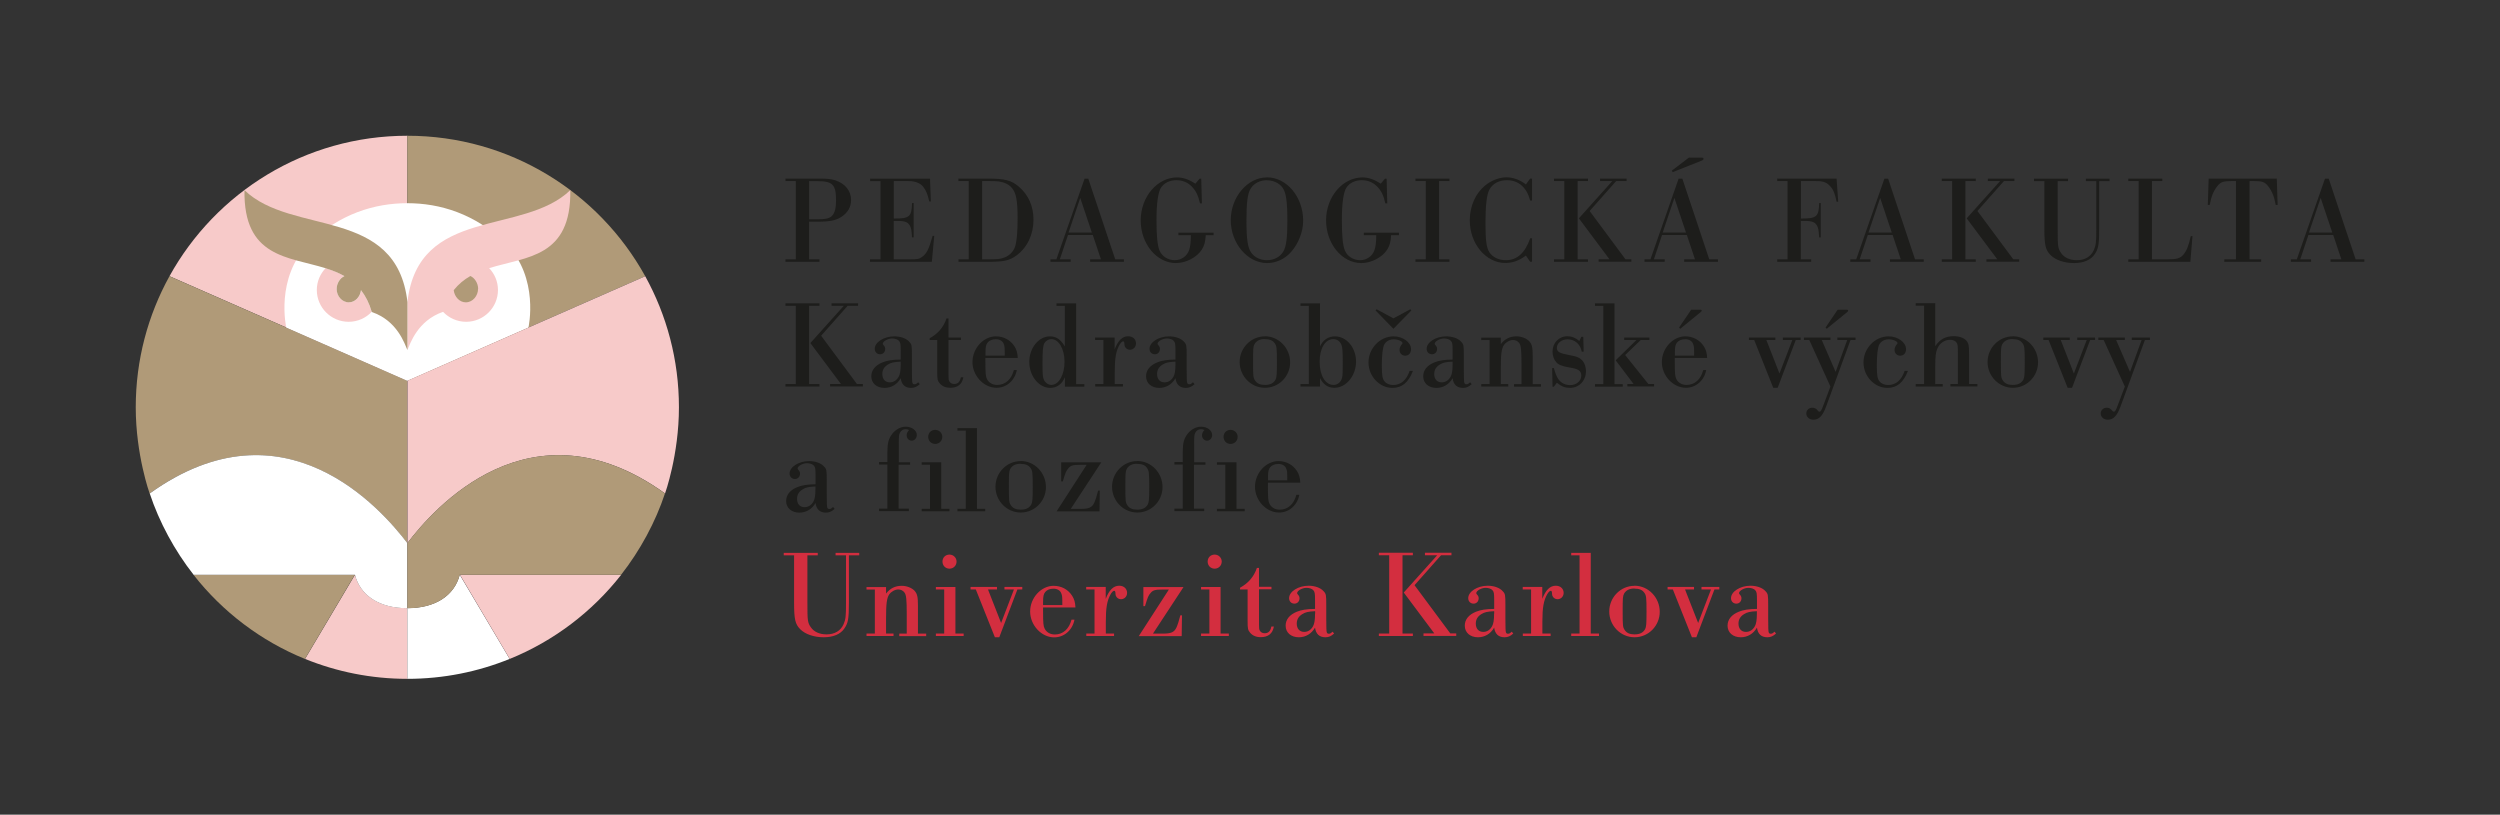
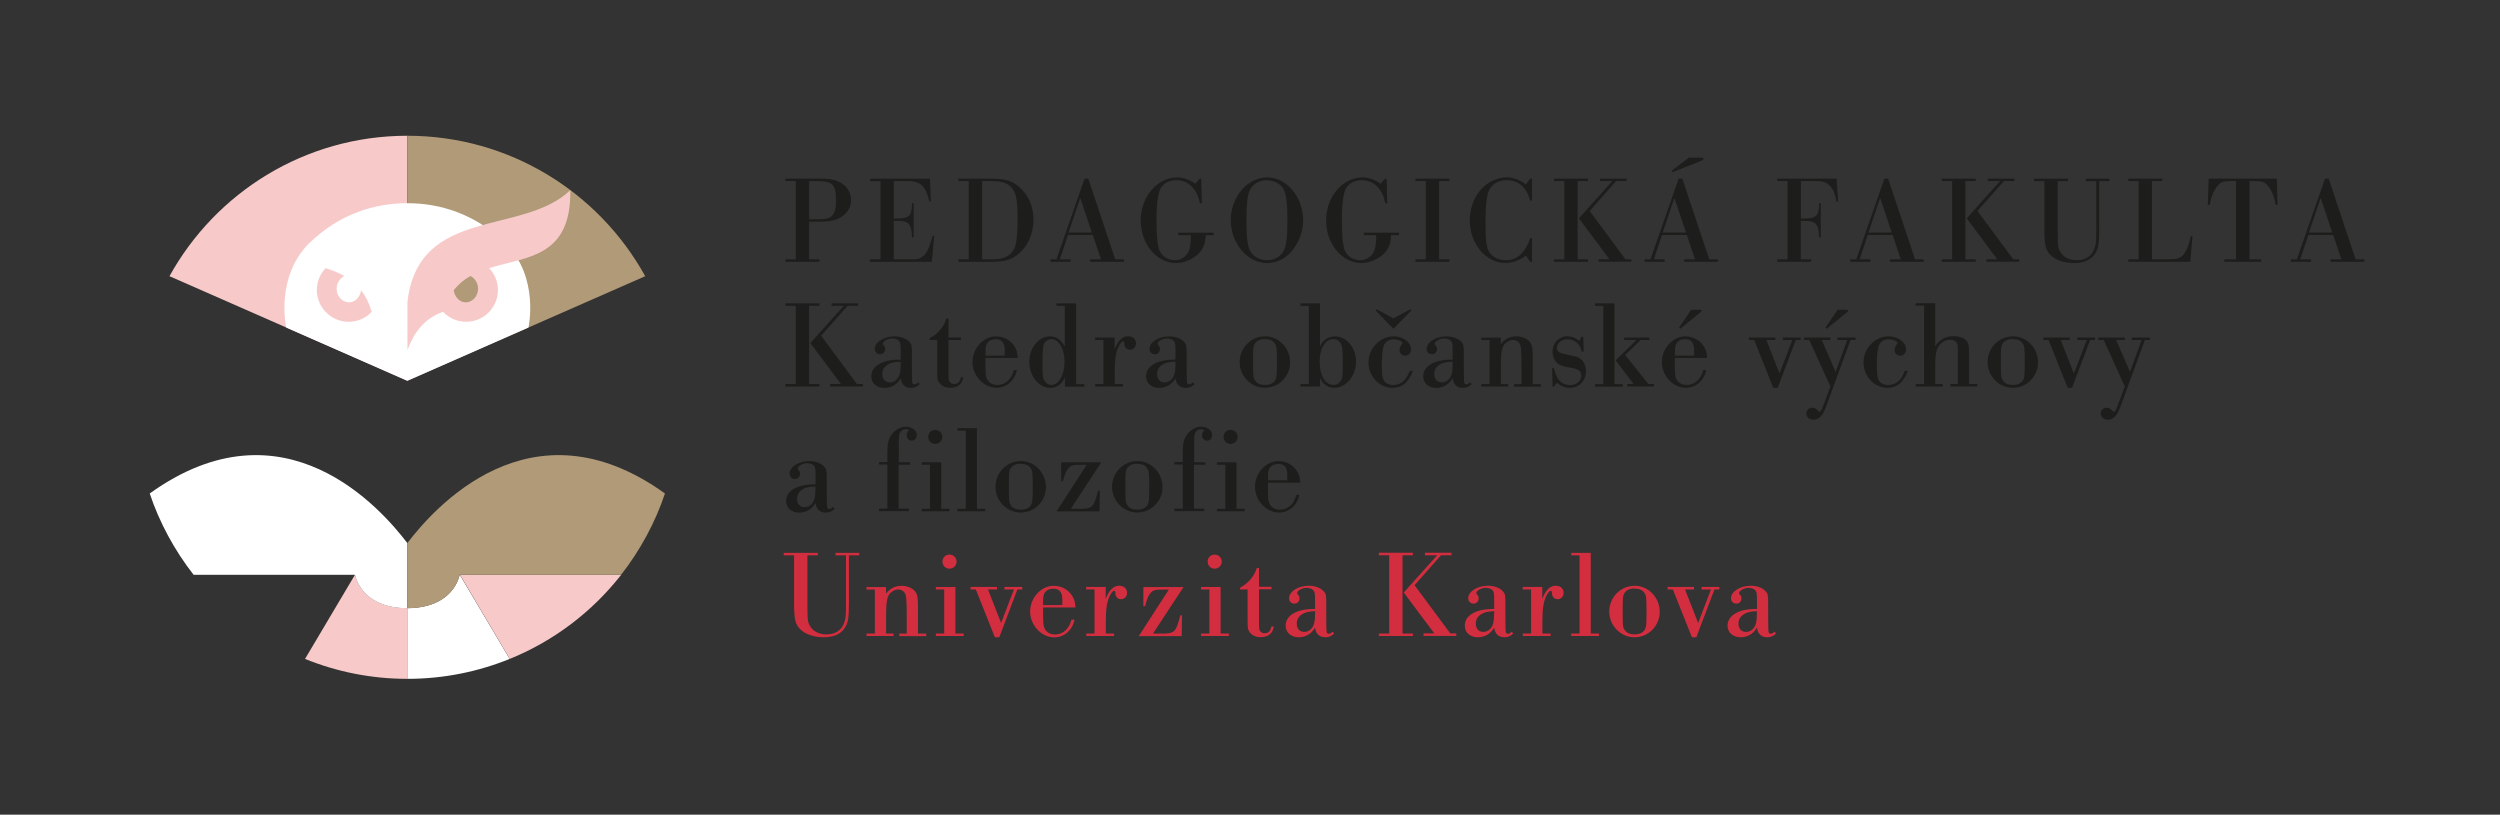
<svg xmlns="http://www.w3.org/2000/svg" id="Vrstva_1" version="1.1" viewBox="0 0 260.96 85.04">
  <rect x="0" y="0" width="260.96" height="85.04" fill="#333333" stroke="none" />
  <defs>
    <style> .st0 { fill: #f7cac9; } .st1 { fill: #1d1d1b; } .st2 { fill: #fff; } .st3 { fill: #d32e3f; } .st4 { fill: #b09a78; } </style>
  </defs>
  <path class="st3" d="M183.39,64.05c0,.68-.07,1.07-.21,1.32-.21.38-.53.59-.93.59-.48,0-.78-.33-.78-.87,0-.43.2-.76.59-.99.31-.2.64-.27,1.33-.3v.26ZM185.23,65.94c-.23.2-.26.21-.39.21s-.18-.04-.22-.16q-.05-.12-.05-1.36v-1.43c0-1.13-.01-1.21-.3-1.51-.31-.34-.9-.55-1.54-.55-1.08,0-2.04.61-2.04,1.3,0,.33.23.57.56.57.3,0,.53-.23.53-.56,0-.14-.04-.25-.18-.4-.05-.05-.07-.09-.07-.14,0-.25.53-.55.98-.55.3,0,.59.1.72.26.14.17.17.3.17,1.04v.9c-.87.01-1.41.1-1.89.29-.77.31-1.18.82-1.18,1.46,0,.72.56,1.21,1.38,1.21.7,0,1.32-.36,1.69-1.01.08.66.45,1.01,1.09,1.01.34,0,.6-.12.9-.39l-.16-.2ZM178.95,61.53h.52v-.26h-1.86v.26h.99l-1.34,3.5-1.37-3.5h.94v-.26h-2.76v.26h.55l1.99,4.99h.46l1.89-4.99ZM170.6,61.44c.52,0,.85.14,1.06.46.18.27.21.46.21,1.95,0,1.33-.03,1.56-.14,1.81-.21.38-.56.56-1.11.56-.49,0-.82-.14-1.03-.46-.2-.29-.21-.46-.21-1.94,0-1.37.01-1.58.14-1.84.2-.36.56-.55,1.08-.55M170.61,61.15c-1.45,0-2.63,1.21-2.63,2.68s1.18,2.69,2.64,2.69,2.63-1.2,2.63-2.66-1.16-2.72-2.64-2.72M164.88,66.13h-.87v.26h2.9v-.26h-.86v-8.42h-2.04v.26h.87v8.17ZM159.83,66.13h-.87v.26h2.9v-.26h-.86v-1.21c0-1.51.13-2.25.52-2.92.12-.2.26-.33.35-.33.08,0,.12.07.13.18q.01.26.05.35c.09.22.31.35.53.35.36,0,.64-.29.64-.66,0-.44-.34-.75-.82-.75-.6,0-1.05.44-1.41,1.37v-1.24h-2.04v.26h.87v4.6ZM155.96,64.05c0,.68-.07,1.07-.21,1.32-.21.38-.53.59-.92.59-.48,0-.78-.33-.78-.87,0-.43.2-.76.59-.99.31-.2.64-.27,1.33-.3v.26ZM157.8,65.94c-.23.2-.26.21-.39.21s-.18-.04-.22-.16q-.05-.12-.05-1.36v-1.43c0-1.13-.01-1.21-.3-1.51-.31-.34-.9-.55-1.54-.55-1.08,0-2.04.61-2.04,1.3,0,.33.23.57.56.57.3,0,.53-.23.53-.56,0-.14-.04-.25-.18-.4-.05-.05-.07-.09-.07-.14,0-.25.53-.55.98-.55.3,0,.59.1.72.26.14.17.17.3.17,1.04v.9c-.87.01-1.41.1-1.89.29-.77.31-1.18.82-1.18,1.46,0,.72.56,1.21,1.38,1.21.7,0,1.32-.36,1.69-1.01.08.66.45,1.01,1.09,1.01.34,0,.6-.12.9-.39l-.16-.2ZM147.65,61.09l2.77-3.13h1.09v-.26h-2.77v.26h1.28l-3.49,3.89,3.19,4.27h-1.13v.26h3.42v-.26h-.62l-3.74-5.04ZM145.01,66.13h-1.08v.26h3.55v-.26h-1.08v-8.17h1.08v-.26h-3.55v.26h1.08v8.17ZM137.27,64.05c0,.68-.07,1.07-.21,1.32-.21.38-.53.59-.92.59-.48,0-.78-.33-.78-.87,0-.43.2-.76.59-.99.31-.2.64-.27,1.33-.3v.26ZM139.1,65.94c-.23.2-.26.21-.39.21s-.18-.04-.22-.16q-.05-.12-.05-1.36v-1.43c0-1.13-.01-1.21-.3-1.51-.31-.34-.9-.55-1.54-.55-1.08,0-2.04.61-2.04,1.3,0,.33.23.57.56.57.3,0,.53-.23.53-.56,0-.14-.04-.25-.18-.4-.05-.05-.07-.09-.07-.14,0-.25.53-.55.98-.55.3,0,.59.1.72.26.14.17.17.3.17,1.04v.9c-.87.01-1.41.1-1.89.29-.77.31-1.18.82-1.18,1.46,0,.72.56,1.21,1.38,1.21.7,0,1.32-.36,1.69-1.01.08.66.45,1.01,1.09,1.01.34,0,.6-.12.9-.39l-.16-.2ZM131.41,59.28h-.21c-.31.92-.9,1.6-1.76,2.07v.18h.79v3.29c0,.81.03.95.26,1.22.25.31.64.47,1.11.47.78,0,1.25-.38,1.37-1.11h-.26c-.09.48-.31.7-.7.7-.21,0-.4-.09-.49-.25-.09-.14-.1-.26-.1-.64v-3.7h1.3v-.26h-1.3v-1.99ZM126.79,57.89c-.42,0-.73.31-.73.73s.31.74.73.74.74-.33.74-.74-.34-.73-.74-.73M126.24,66.13h-.87v.26h2.9v-.26h-.86v-4.86h-2.04v.26h.87v4.6ZM123.54,61.28h-4.19v1.99h.17c.29-.96.35-1.11.6-1.39.23-.27.46-.34,1.2-.34h.69l-3.14,4.86h4.48l.03-2.17h-.17c-.12.48-.29,1.03-.42,1.3-.23.47-.56.61-1.41.61h-1.03l3.19-4.86ZM114.26,66.13h-.87v.26h2.9v-.26h-.86v-1.21c0-1.51.13-2.25.52-2.92.12-.2.26-.33.35-.33.08,0,.12.07.13.18q.01.26.05.35c.09.22.31.35.53.35.36,0,.64-.29.64-.66,0-.44-.34-.75-.82-.75-.6,0-1.05.44-1.41,1.37v-1.24h-2.04v.26h.87v4.6ZM108.88,63.15v-.27c0-.65.05-.87.23-1.09.18-.22.48-.34.85-.34.4,0,.72.18.83.51.09.23.1.34.1,1.2h-2.02ZM112.26,63.41c-.03-.55-.12-.86-.34-1.21-.42-.67-1.13-1.05-1.94-1.05-1.3,0-2.45,1.25-2.45,2.68s1.18,2.7,2.51,2.7c1.04,0,1.91-.75,2.12-1.85h-.31c-.25.98-.9,1.55-1.73,1.55-.49,0-.87-.22-1.07-.6-.14-.27-.17-.57-.17-1.84v-.38h3.37ZM106.19,61.53h.52v-.26h-1.86v.26h.99l-1.34,3.5-1.37-3.5h.94v-.26h-2.76v.26h.55l1.99,4.99h.46l1.89-4.99ZM99.11,57.89c-.42,0-.73.31-.73.73s.31.74.73.74.74-.33.74-.74-.34-.73-.74-.73M98.56,66.13h-.87v.26h2.9v-.26h-.86v-4.86h-2.04v.26h.87v4.6ZM91.32,66.13h-.87v.26h2.82v-.26h-.78v-1.55c0-1.6.08-2.16.33-2.53.21-.3.61-.52.95-.52.26,0,.5.12.65.33.18.25.23.72.23,2.27v2.01h-.78v.26h2.81v-.26h-.86v-2.89c0-.96-.07-1.26-.36-1.59-.29-.3-.81-.51-1.33-.51-.69,0-1.21.26-1.64.81v-.68h-2.04v.26h.87v4.6ZM88.31,57.97v4.97c0,1.43-.04,1.73-.26,2.23-.31.69-.94,1.05-1.78,1.05-.72,0-1.31-.27-1.63-.74-.34-.48-.36-.7-.36-2.54v-4.97h1.08v-.26h-3.55v.26h1.08v4.97c0,1.72.12,2.23.66,2.76.52.51,1.43.82,2.43.82s1.76-.32,2.16-.92c.39-.57.47-.99.47-2.66v-4.97h1.08v-.26h-2.47v.26h1.09Z" />
  <path class="st1" d="M132.36,50.13v-.27c0-.65.05-.87.23-1.09.18-.22.48-.34.85-.34.4,0,.72.18.83.51.09.23.1.34.1,1.2h-2.02ZM135.73,50.39c-.03-.55-.12-.86-.34-1.21-.42-.66-1.13-1.05-1.94-1.05-1.3,0-2.45,1.25-2.45,2.68s1.18,2.69,2.51,2.69c1.04,0,1.91-.75,2.12-1.85h-.31c-.25.98-.9,1.55-1.73,1.55-.49,0-.87-.22-1.07-.6-.14-.27-.17-.57-.17-1.84v-.38h3.37ZM128.45,44.87c-.42,0-.73.31-.73.73s.31.74.73.74.74-.32.74-.74-.34-.73-.74-.73M127.9,53.11h-.87v.26h2.9v-.26h-.86v-4.86h-2.04v.26h.87v4.6ZM124.65,48.51h1.18v-.26h-1.18v-1.76c0-1.03.01-1.09.12-1.32.12-.24.34-.37.59-.37.14,0,.26.03.36.09-.16.17-.25.35-.25.55,0,.31.23.56.53.56s.53-.27.53-.6c0-.47-.52-.86-1.15-.86-.53,0-1.04.27-1.41.74-.38.48-.51.96-.51,1.9v1.05h-.87v.26h.87v4.6h-.87v.26h3.11v-.26h-1.07v-4.6ZM118.7,48.42c.52,0,.85.14,1.05.46.18.27.21.46.21,1.95,0,1.33-.03,1.56-.14,1.81-.21.38-.56.56-1.11.56-.5,0-.82-.14-1.03-.46-.2-.29-.21-.46-.21-1.94,0-1.37.01-1.58.14-1.84.2-.37.56-.55,1.08-.55M118.71,48.13c-1.45,0-2.63,1.21-2.63,2.68s1.18,2.69,2.64,2.69,2.63-1.2,2.63-2.66-1.16-2.72-2.64-2.72M114.96,48.26h-4.19v1.99h.17c.29-.96.35-1.11.6-1.39.23-.27.46-.34,1.2-.34h.69l-3.14,4.86h4.48l.03-2.17h-.17c-.12.48-.29,1.03-.42,1.3-.23.47-.56.61-1.41.61h-1.03l3.19-4.86ZM106.53,48.42c.52,0,.85.14,1.06.46.18.27.21.46.21,1.95,0,1.33-.03,1.56-.14,1.81-.21.38-.56.56-1.11.56-.49,0-.82-.14-1.03-.46-.2-.29-.21-.46-.21-1.94,0-1.37.01-1.58.14-1.84.2-.37.56-.55,1.08-.55M106.54,48.13c-1.45,0-2.63,1.21-2.63,2.68s1.18,2.69,2.64,2.69,2.63-1.2,2.63-2.66-1.16-2.72-2.64-2.72M100.81,53.11h-.87v.26h2.9v-.26h-.86v-8.42h-2.04v.26h.87v8.17ZM97.62,44.87c-.42,0-.73.31-.73.73s.31.74.73.74.74-.32.74-.74-.34-.73-.74-.73M97.08,53.11h-.87v.26h2.9v-.26h-.86v-4.86h-2.04v.26h.87v4.6ZM93.82,48.51h1.18v-.26h-1.18v-1.76c0-1.03.01-1.09.12-1.32.12-.24.34-.37.59-.37.14,0,.26.03.36.09-.16.17-.25.35-.25.55,0,.31.23.56.53.56s.53-.27.53-.6c0-.47-.52-.86-1.15-.86-.53,0-1.04.27-1.41.74-.38.48-.51.96-.51,1.9v1.05h-.87v.26h.87v4.6h-.87v.26h3.11v-.26h-1.07v-4.6ZM85.12,51.03c0,.68-.07,1.07-.21,1.32-.21.38-.53.59-.93.59-.48,0-.78-.33-.78-.87,0-.43.2-.76.59-.99.31-.2.64-.27,1.33-.3v.26ZM86.96,52.92c-.23.2-.26.21-.39.21s-.18-.04-.22-.16q-.05-.12-.05-1.35v-1.43c0-1.13-.01-1.21-.3-1.51-.31-.34-.9-.55-1.54-.55-1.08,0-2.04.61-2.04,1.3,0,.33.23.57.56.57.3,0,.53-.23.53-.56,0-.14-.04-.25-.18-.4-.05-.05-.07-.09-.07-.14,0-.25.53-.55.98-.55.3,0,.59.1.72.26.14.17.17.3.17,1.04v.9c-.87.01-1.41.1-1.89.29-.77.31-1.18.82-1.18,1.46,0,.72.56,1.21,1.38,1.21.7,0,1.32-.36,1.69-1.01.08.66.45,1.01,1.09,1.01.34,0,.6-.12.9-.39l-.16-.2Z" />
  <path class="st1" d="M223.9,35.49h.52v-.26h-1.9v.26h1.03l-1.21,3.33-1.45-3.33h.91v-.26h-2.77v.26h.56l2.21,4.86-.73,1.93c-.23.62-.29.69-.42.69-.07,0-.12-.04-.2-.14-.13-.18-.31-.27-.55-.27-.36,0-.62.26-.62.61s.31.64.74.64c.59,0,.96-.39,1.33-1.38l2.54-6.93ZM218.17,35.49h.52v-.26h-1.86v.26h.99l-1.34,3.5-1.37-3.5h.94v-.26h-2.76v.26h.55l1.99,4.99h.46l1.89-4.99ZM210.08,35.4c.52,0,.85.14,1.06.46.18.27.21.46.21,1.95,0,1.33-.03,1.56-.14,1.81-.21.38-.56.56-1.11.56-.49,0-.82-.14-1.03-.46-.2-.29-.21-.46-.21-1.94,0-1.37.01-1.58.14-1.84.2-.36.56-.55,1.08-.55M210.1,35.11c-1.45,0-2.63,1.21-2.63,2.68s1.18,2.69,2.64,2.69,2.63-1.2,2.63-2.66-1.16-2.72-2.64-2.72M200.84,40.09h-.87v.26h2.82v-.26h-.78v-1.89c0-.96.05-1.41.21-1.8.23-.56.76-.93,1.33-.93.3,0,.56.1.68.29.13.18.14.33.14,1.22v3.1h-.78v.26h2.82v-.26h-.87v-3.1c0-.91-.04-1.13-.27-1.41-.26-.3-.75-.48-1.33-.48-.86,0-1.47.34-1.93,1.05v-4.49h-2.04v.26h.87v8.17ZM198.82,38.7c-.33.98-.92,1.49-1.73,1.49-.38,0-.72-.14-.91-.4-.21-.27-.27-.65-.27-1.6,0-1.15.09-1.91.26-2.24.2-.34.55-.53,1-.53.43,0,.9.21.9.4,0,.04-.01.05-.05.09-.17.2-.26.42-.26.61,0,.35.25.61.59.61.36,0,.61-.27.61-.68,0-.72-.85-1.34-1.82-1.34-1.42,0-2.62,1.25-2.62,2.72s1.16,2.66,2.5,2.66c1,0,1.68-.57,2.14-1.78h-.33ZM191.82,32.33l-1.26,1.86.12.13,2.17-1.77s.07-.08.07-.12c0-.08-.04-.1-.12-.1h-.98ZM193.17,35.49h.52v-.26h-1.9v.26h1.03l-1.21,3.33-1.45-3.33h.91v-.26h-2.77v.26h.56l2.21,4.86-.73,1.93c-.23.62-.29.69-.42.69-.07,0-.12-.04-.2-.14-.13-.18-.31-.27-.55-.27-.36,0-.62.26-.62.61s.31.64.74.64c.59,0,.96-.39,1.33-1.38l2.54-6.93ZM187.44,35.49h.52v-.26h-1.86v.26h.99l-1.34,3.5-1.37-3.5h.94v-.26h-2.76v.26h.55l1.99,4.99h.46l1.89-4.99ZM176.53,32.33l-1.26,1.86.12.13,2.17-1.77s.07-.08.07-.12c0-.08-.04-.1-.12-.1h-.98ZM174.83,37.11v-.27c0-.65.05-.87.23-1.09.18-.22.48-.34.85-.34.4,0,.72.18.83.51.09.23.1.34.1,1.2h-2.02ZM178.2,37.37c-.03-.54-.12-.86-.34-1.21-.42-.66-1.13-1.05-1.94-1.05-1.3,0-2.45,1.25-2.45,2.68s1.18,2.69,2.51,2.69c1.04,0,1.91-.75,2.12-1.85h-.31c-.25.98-.9,1.55-1.73,1.55-.49,0-.87-.22-1.07-.6-.14-.27-.17-.57-.17-1.84v-.38h3.37ZM169.63,37.07l1.64-1.58h.9v-.26h-2.63v.26h1.28l-2.17,2.12,1.87,2.47h-.65v.26h2.79v-.26h-.6l-2.42-3.02ZM168.53,31.67h-2.04v.26h.87v8.17h-.87v.26h2.9v-.26h-.86v-8.42ZM165.26,35.16h-.19l-.21.43c-.44-.35-.81-.49-1.26-.49-.87,0-1.54.69-1.54,1.6,0,.44.14.83.39,1.11.26.29.57.4,1.37.55.94.14,1.24.35,1.24.85,0,.56-.51.99-1.17.99-.5,0-.95-.23-1.22-.62-.2-.29-.32-.62-.47-1.16h-.18l.04,1.95h.14l.31-.42c.49.4.87.54,1.37.54.95,0,1.67-.75,1.67-1.74,0-.42-.13-.81-.34-1.07-.29-.34-.61-.48-1.42-.62-.99-.18-1.28-.34-1.28-.74,0-.5.49-.9,1.12-.9.76,0,1.35.52,1.48,1.29h.2l-.04-1.54ZM155.49,40.09h-.87v.26h2.82v-.26h-.78v-1.55c0-1.6.08-2.16.33-2.53.21-.3.61-.52.95-.52.26,0,.5.12.65.33.18.25.23.72.23,2.27v2.01h-.78v.26h2.81v-.26h-.86v-2.89c0-.96-.07-1.26-.36-1.59-.29-.3-.81-.51-1.33-.51-.69,0-1.21.26-1.64.81v-.68h-2.04v.26h.87v4.6ZM151.63,38.01c0,.68-.07,1.07-.21,1.31-.21.38-.53.59-.93.59-.48,0-.78-.33-.78-.87,0-.43.2-.76.59-.99.31-.2.64-.27,1.33-.3v.26ZM153.46,39.9c-.23.2-.26.21-.39.21s-.18-.04-.22-.16q-.05-.12-.05-1.36v-1.43c0-1.13-.01-1.21-.3-1.51-.31-.34-.9-.54-1.54-.54-1.08,0-2.04.61-2.04,1.3,0,.33.23.57.56.57.3,0,.53-.23.53-.56,0-.14-.04-.25-.18-.4-.05-.05-.07-.09-.07-.14,0-.25.53-.55.98-.55.3,0,.59.1.72.26.14.17.17.3.17,1.04v.9c-.87.01-1.41.1-1.89.29-.77.31-1.18.82-1.18,1.46,0,.72.56,1.21,1.38,1.21.7,0,1.32-.36,1.69-1.01.08.66.45,1.01,1.09,1.01.34,0,.6-.12.9-.39l-.16-.2ZM145.45,33.23l-1.76-.95-.1.13,1.86,1.91,1.87-1.91-.1-.13-1.77.95ZM147.15,38.7c-.33.98-.92,1.49-1.73,1.49-.38,0-.72-.14-.91-.4-.21-.27-.27-.65-.27-1.6,0-1.15.09-1.91.26-2.24.2-.34.55-.53,1-.53.43,0,.9.21.9.4,0,.04-.01.05-.05.09-.17.2-.26.42-.26.61,0,.35.25.61.59.61.36,0,.61-.27.61-.68,0-.72-.85-1.34-1.82-1.34-1.42,0-2.62,1.25-2.62,2.72s1.16,2.66,2.5,2.66c1,0,1.68-.57,2.14-1.78h-.33ZM139.18,35.4c.39,0,.7.22.85.61.1.26.13.68.13,1.91,0,.9-.01,1.29-.07,1.5-.1.46-.46.76-.89.76-.86,0-1.45-.99-1.45-2.42s.6-2.36,1.42-2.36M136.62,40.09h-.87v.26h2.04v-.88c.37.7.83,1.01,1.51,1.01,1.21,0,2.25-1.26,2.25-2.73s-1-2.64-2.2-2.64c-.7,0-1.26.38-1.56,1.05v-4.49h-2.04v.26h.87v8.17ZM132.02,35.4c.52,0,.85.14,1.06.46.18.27.21.46.21,1.95,0,1.33-.03,1.56-.14,1.81-.21.38-.56.56-1.11.56-.49,0-.82-.14-1.03-.46-.2-.29-.21-.46-.21-1.94,0-1.37.01-1.58.14-1.84.2-.36.56-.55,1.08-.55M132.03,35.11c-1.45,0-2.63,1.21-2.63,2.68s1.18,2.69,2.64,2.69,2.63-1.2,2.63-2.66-1.16-2.72-2.64-2.72M122.7,38.01c0,.68-.07,1.07-.21,1.31-.21.38-.53.59-.93.59-.48,0-.78-.33-.78-.87,0-.43.2-.76.59-.99.31-.2.64-.27,1.33-.3v.26ZM124.53,39.9c-.23.2-.26.21-.39.21s-.18-.04-.22-.16q-.05-.12-.05-1.36v-1.43c0-1.13-.01-1.21-.3-1.51-.31-.34-.9-.54-1.54-.54-1.08,0-2.04.61-2.04,1.3,0,.33.23.57.56.57.3,0,.53-.23.53-.56,0-.14-.04-.25-.18-.4-.05-.05-.07-.09-.07-.14,0-.25.53-.55.98-.55.3,0,.59.1.72.26.14.17.17.3.17,1.04v.9c-.87.01-1.41.1-1.89.29-.77.31-1.18.82-1.18,1.46,0,.72.56,1.21,1.38,1.21.7,0,1.32-.36,1.69-1.01.08.66.46,1.01,1.09,1.01.34,0,.6-.12.9-.39l-.16-.2ZM115.19,40.09h-.87v.26h2.9v-.26h-.86v-1.21c0-1.51.13-2.25.52-2.92.12-.2.26-.33.35-.33.08,0,.12.07.13.18q.01.26.05.35c.09.22.31.35.53.35.36,0,.64-.29.64-.66,0-.44-.34-.75-.82-.75-.6,0-1.05.44-1.41,1.37v-1.24h-2.04v.26h.87v4.6ZM109.74,35.4c.78,0,1.38,1.02,1.38,2.37s-.59,2.41-1.38,2.41c-.3,0-.6-.2-.76-.51-.13-.26-.16-.55-.16-1.72,0-1.39.05-1.89.21-2.15.17-.25.43-.4.7-.4M112.32,31.67h-2.04v.26h.87v4.23c-.43-.73-.9-1.05-1.55-1.05-1.18,0-2.16,1.21-2.16,2.67s.99,2.71,2.19,2.71c.69,0,1.24-.4,1.53-1.12v.99h2.03v-.26h-.86v-8.42ZM102.87,37.11v-.27c0-.65.05-.87.23-1.09.18-.22.48-.34.85-.34.4,0,.72.18.83.51.09.23.1.34.1,1.2h-2.02ZM106.24,37.37c-.03-.54-.12-.86-.34-1.21-.42-.66-1.13-1.05-1.94-1.05-1.3,0-2.45,1.25-2.45,2.68s1.18,2.69,2.51,2.69c1.04,0,1.91-.75,2.12-1.85h-.31c-.25.98-.9,1.55-1.73,1.55-.49,0-.87-.22-1.07-.6-.14-.27-.17-.57-.17-1.84v-.38h3.37ZM99.01,33.24h-.21c-.31.92-.9,1.6-1.76,2.07v.18h.79v3.3c0,.81.03.95.26,1.22.25.31.64.47,1.1.47.78,0,1.25-.38,1.37-1.1h-.26c-.09.48-.31.7-.7.7-.21,0-.4-.09-.49-.25-.09-.14-.1-.26-.1-.64v-3.7h1.3v-.26h-1.3v-1.99ZM94.02,38.01c0,.68-.07,1.07-.21,1.31-.21.38-.53.59-.93.59-.48,0-.78-.33-.78-.87,0-.43.2-.76.59-.99.31-.2.64-.27,1.33-.3v.26ZM95.85,39.9c-.23.2-.26.21-.39.21s-.18-.04-.22-.16q-.05-.12-.05-1.36v-1.43c0-1.13-.01-1.21-.3-1.51-.31-.34-.9-.54-1.54-.54-1.08,0-2.04.61-2.04,1.3,0,.33.23.57.56.57.3,0,.53-.23.53-.56,0-.14-.04-.25-.18-.4-.05-.05-.07-.09-.07-.14,0-.25.53-.55.98-.55.3,0,.59.1.72.26.14.17.17.3.17,1.04v.9c-.87.01-1.41.1-1.89.29-.77.31-1.18.82-1.18,1.46,0,.72.56,1.21,1.38,1.21.7,0,1.32-.36,1.69-1.01.08.66.45,1.01,1.09,1.01.34,0,.6-.12.9-.39l-.16-.2ZM85.71,35.05l2.77-3.13h1.09v-.26h-2.77v.26h1.28l-3.49,3.89,3.19,4.27h-1.13v.26h3.42v-.26h-.62l-3.74-5.04ZM83.07,40.09h-1.08v.26h3.55v-.26h-1.08v-8.17h1.08v-.26h-3.55v.26h1.08v8.17Z" />
  <path class="st1" d="M243.45,24.27h-2.43l1.22-3.61,1.21,3.61ZM243.55,24.53l.85,2.54h-1.13v.26h3.53v-.26h-.91l-2.81-8.42h-.39l-2.94,8.42h-.62v.26h2.11v-.26h-1.13l.85-2.54h2.62ZM233.4,27.07h-1.22v.26h3.85v-.26h-1.21v-8.17h.44c.89,0,1.15.09,1.51.55.4.52.61,1.04.78,1.94h.2l-.09-2.75h-7.11l-.09,2.75h.2c.17-.9.38-1.42.78-1.94.36-.46.62-.55,1.52-.55h.44v8.17ZM223.24,27.07h-1.08v.26h6.48l.22-2.68h-.18c-.23,1.04-.44,1.55-.78,1.94-.34.39-.68.48-1.73.48h-1.54v-8.17h1.08v-.26h-3.55v.26h1.08v8.17ZM218.82,18.91v4.97c0,1.43-.04,1.73-.26,2.23-.31.69-.94,1.05-1.78,1.05-.72,0-1.31-.27-1.63-.74-.34-.48-.36-.7-.36-2.54v-4.97h1.08v-.26h-3.55v.26h1.08v4.97c0,1.72.12,2.23.66,2.76.52.51,1.43.82,2.43.82s1.76-.32,2.16-.92c.39-.57.47-.99.47-2.66v-4.97h1.08v-.26h-2.47v.26h1.09ZM206.41,22.03l2.77-3.13h1.09v-.26h-2.77v.26h1.28l-3.49,3.89,3.19,4.27h-1.13v.26h3.42v-.26h-.62l-3.74-5.04ZM203.77,27.07h-1.08v.26h3.55v-.26h-1.08v-8.17h1.08v-.26h-3.55v.26h1.08v8.17ZM197.47,24.27h-2.43l1.22-3.61,1.21,3.61ZM197.56,24.53l.85,2.54h-1.13v.26h3.53v-.26h-.91l-2.81-8.42h-.39l-2.94,8.42h-.62v.26h2.11v-.26h-1.13l.85-2.54h2.62ZM186.59,27.07h-1.08v.26h3.55v-.26h-1.08v-4.01h.42c.76,0,1.09.14,1.28.52.13.26.16.42.21,1.2h.17v-3.58h-.17c-.03,1.42-.27,1.63-1.9,1.61v-3.91h.81c1.08,0,1.13,0,1.35.04.36.05.64.21.91.52.33.36.48.76.65,1.6h.17l-.17-2.42h-6.2v.26h1.08v8.17ZM176.31,16.44l-1.8,1.37.09.16,3.02-1.2c.14-.05.2-.12.2-.18,0-.1-.05-.14-.21-.14h-1.3ZM175.99,24.27h-2.43l1.22-3.61,1.21,3.61ZM176.08,24.53l.85,2.54h-1.13v.26h3.53v-.26h-.91l-2.81-8.42h-.39l-2.94,8.42h-.62v.26h2.11v-.26h-1.13l.85-2.54h2.62ZM165.93,22.03l2.77-3.13h1.09v-.26h-2.77v.26h1.28l-3.49,3.89,3.19,4.27h-1.13v.26h3.42v-.26h-.62l-3.74-5.04ZM163.29,27.07h-1.08v.26h3.55v-.26h-1.08v-8.17h1.08v-.26h-3.55v.26h1.08v8.17ZM159.93,24.87h-.2c-.53,1.52-1.37,2.29-2.53,2.29-.74,0-1.38-.3-1.72-.81-.31-.46-.42-1.22-.42-3.01,0-1.9.13-3.02.4-3.53.34-.64,1-1,1.84-1,1.21,0,2.08.77,2.42,2.12h.2v-2.29h-.2l-.44.61c-.62-.48-1.34-.74-2.03-.74-.73,0-1.55.31-2.2.83-1.03.83-1.63,2.18-1.63,3.66,0,2.44,1.68,4.45,3.71,4.45.74,0,1.41-.23,2.15-.77l.44.64h.2v-2.46ZM148.83,27.07h-1.08v.26h3.55v-.26h-1.08v-8.17h1.08v-.26h-3.55v.26h1.08v8.17ZM144.74,18.65h-.17l-.44.52c-.68-.44-1.29-.65-1.91-.65-2.07,0-3.8,2.03-3.8,4.48s1.67,4.46,3.68,4.46c1.05,0,2.2-.6,2.71-1.42.25-.39.36-.79.4-1.49h.82v-.26h-3.67v.26h1.3c-.01.8-.07,1.2-.18,1.54-.22.65-.82,1.07-1.51,1.07s-1.34-.4-1.59-1.02c-.22-.55-.31-1.51-.31-3.16,0-1.77.16-2.9.47-3.39.33-.5.92-.78,1.6-.78.61,0,1.12.2,1.55.6.47.46.72.94.92,1.82h.2l-.07-2.59ZM132.25,18.82c.66,0,1.28.29,1.63.77.36.52.5,1.39.5,3.46,0,1.78-.12,2.7-.42,3.2-.33.57-.98.91-1.71.91-.68,0-1.28-.29-1.63-.77-.38-.52-.51-1.41-.51-3.4,0-1.84.12-2.76.42-3.27.33-.57.98-.91,1.72-.91M132.24,18.52c-2.03,0-3.77,2.06-3.77,4.46s1.74,4.48,3.79,4.48c.94,0,1.84-.41,2.51-1.16.78-.89,1.26-2.12,1.26-3.26,0-2.49-1.72-4.53-3.79-4.53M125.39,18.65h-.17l-.44.52c-.68-.44-1.29-.65-1.91-.65-2.07,0-3.8,2.03-3.8,4.48s1.66,4.46,3.68,4.46c1.05,0,2.2-.6,2.71-1.42.25-.39.36-.79.4-1.49h.82v-.26h-3.67v.26h1.3c-.01.8-.07,1.2-.18,1.54-.22.65-.82,1.07-1.51,1.07s-1.34-.4-1.59-1.02c-.22-.55-.31-1.51-.31-3.16,0-1.77.16-2.9.47-3.39.33-.5.92-.78,1.6-.78.61,0,1.12.2,1.55.6.47.46.72.94.92,1.82h.2l-.07-2.59ZM113.97,24.27h-2.43l1.22-3.61,1.21,3.61ZM114.07,24.53l.85,2.54h-1.13v.26h3.53v-.26h-.91l-2.81-8.42h-.39l-2.94,8.42h-.62v.26h2.11v-.26h-1.13l.85-2.54h2.62ZM102.52,27.07v-8.17h.52c.72,0,.98.01,1.21.04.61.09,1.05.31,1.35.65.47.53.62,1.32.62,3.22,0,1.37-.08,2.27-.23,2.84-.16.56-.6,1.04-1.17,1.24-.46.16-.65.18-1.71.18h-.6ZM101.13,27.07h-1.08v.26h3.08c1.65,0,2.24-.13,2.97-.66,1.13-.83,1.78-2.19,1.78-3.74,0-1.39-.52-2.58-1.51-3.43-.81-.69-1.46-.86-3.36-.86h-2.97v.26h1.08v8.17ZM91.89,27.07h-1.08v.26h6.46l.25-2.71h-.17c-.4,1.42-.62,1.86-1.11,2.2-.3.22-.42.25-1.3.25h-1.65v-4.01h.42c.76,0,1.09.14,1.28.52.13.26.16.4.21,1.2h.17v-3.58h-.17c-.03,1.42-.27,1.63-1.9,1.61v-3.91h1c.69,0,.83,0,1.03.04.47.08.82.27,1.07.6.27.35.43.74.6,1.49h.17l-.09-2.38h-6.25v.26h1.08v8.17ZM84.46,22.88v-3.97h.87c1.59,0,1.94.36,1.94,2.02,0,.81-.14,1.32-.44,1.62-.26.25-.65.34-1.49.34h-.89ZM83.07,27.07h-1.08v.26h3.55v-.26h-1.08v-3.93h.89c1.28,0,1.91-.13,2.49-.51.65-.42,1-1.03,1-1.75,0-.96-.61-1.72-1.68-2.07-.42-.13-.81-.17-1.84-.17h-3.33v.26h1.08v8.17Z" />
  <path class="st0" d="M17.69,28.83c1.68.73,24.83,10.91,24.83,10.91V14.17c-10.69,0-20,5.92-24.83,14.66" />
  <path class="st0" d="M37.05,60l-5.21,8.78c3.3,1.34,6.9,2.08,10.68,2.08v-7.38c-2.91,0-4.91-1.31-5.47-3.49" />
-   <path class="st4" d="M37.04,60h0s-16.84,0-16.84,0c3.02,3.86,7.03,6.91,11.63,8.78h0s5.2-8.78,5.2-8.78Z" />
-   <path class="st4" d="M17.69,28.83c-2.24,4.06-3.52,8.72-3.52,13.69s1.45,8.99,1.45,8.99c14.06-10.09,24.23,1.68,26.89,5.18h0s0-16.95,0-16.95c0,0-23.15-10.18-24.83-10.91" />
  <path class="st2" d="M42.52,56.69c-2.67-3.5-12.83-15.28-26.89-5.18.98,2.97,2.6,5.97,4.58,8.49h16.84c.56,2.18,2.56,3.49,5.47,3.49v-6.8h0" />
  <path class="st4" d="M67.35,28.83c-1.68.73-24.83,10.91-24.83,10.91V14.17c10.69,0,20,5.92,24.83,14.66" />
  <path class="st2" d="M47.99,60l5.21,8.78c-3.3,1.34-6.9,2.08-10.68,2.08v-7.38c2.91,0,4.91-1.31,5.47-3.49" />
  <path class="st0" d="M48,60h0s16.84,0,16.84,0c-3.02,3.86-7.03,6.91-11.63,8.78h0s-5.2-8.78-5.2-8.78Z" />
  <path class="st2" d="M52.81,25.43c-3.22-3.14-6.92-4.22-10.29-4.22s-7.07,1.08-10.29,4.22c-3.53,3.57-2.35,8.75-2.35,8.76,0,0,12.64,5.56,12.64,5.56,0,0,12.64-5.55,12.64-5.56,0,0,1.18-5.18-2.35-8.76" />
-   <path class="st0" d="M67.35,28.83c2.24,4.06,3.52,8.72,3.52,13.69s-1.45,8.99-1.45,8.99c-14.06-10.09-24.23,1.68-26.89,5.18h0s0-16.95,0-16.95c0,0,23.15-10.18,24.83-10.91" />
  <path class="st4" d="M42.52,56.69c2.67-3.5,12.83-15.28,26.89-5.18-.98,2.97-2.6,5.97-4.58,8.49h-16.84c-.56,2.18-2.56,3.49-5.47,3.49v-6.8h0" />
  <path class="st0" d="M36.42,31.55c-.75,0-1.28-.69-1.28-1.39,0-.59.35-1.14.81-1.35-.61-.35-1.27-.6-1.96-.82-.57.6-.92,1.4-.92,2.28,0,1.83,1.49,3.32,3.32,3.32.95,0,1.81-.4,2.41-1.04-.27-.93-.65-1.66-1.11-2.26-.08.69-.61,1.27-1.26,1.27" />
  <path class="st0" d="M59.53,19.84c.12,7.05-4.57,6.94-8.47,8.15.57.6.92,1.4.92,2.28,0,1.83-1.49,3.32-3.32,3.32-.95,0-1.81-.4-2.41-1.04-2.67.92-3.42,3.31-3.72,3.97v-5c1.14-10.02,12.06-6.89,17.01-11.68" />
  <path class="st4" d="M49.9,30.16c0,.7-.54,1.4-1.28,1.4-.65,0-1.18-.58-1.26-1.27.5-.63,1.09-1.11,1.74-1.48.46.21.81.76.81,1.35" />
-   <path class="st4" d="M37.68,30.29c-.08.69-.61,1.27-1.26,1.27-.75,0-1.28-.69-1.28-1.39,0-.59.35-1.14.81-1.35-.61-.35-1.27-.6-1.96-.82-3.9-1.22-8.59-1.1-8.47-8.15,4.95,4.79,15.87,1.66,17.01,11.68v5.01c-.3-.66-1.05-3.06-3.72-3.97-.27-.93-.65-1.66-1.11-2.26" />
</svg>